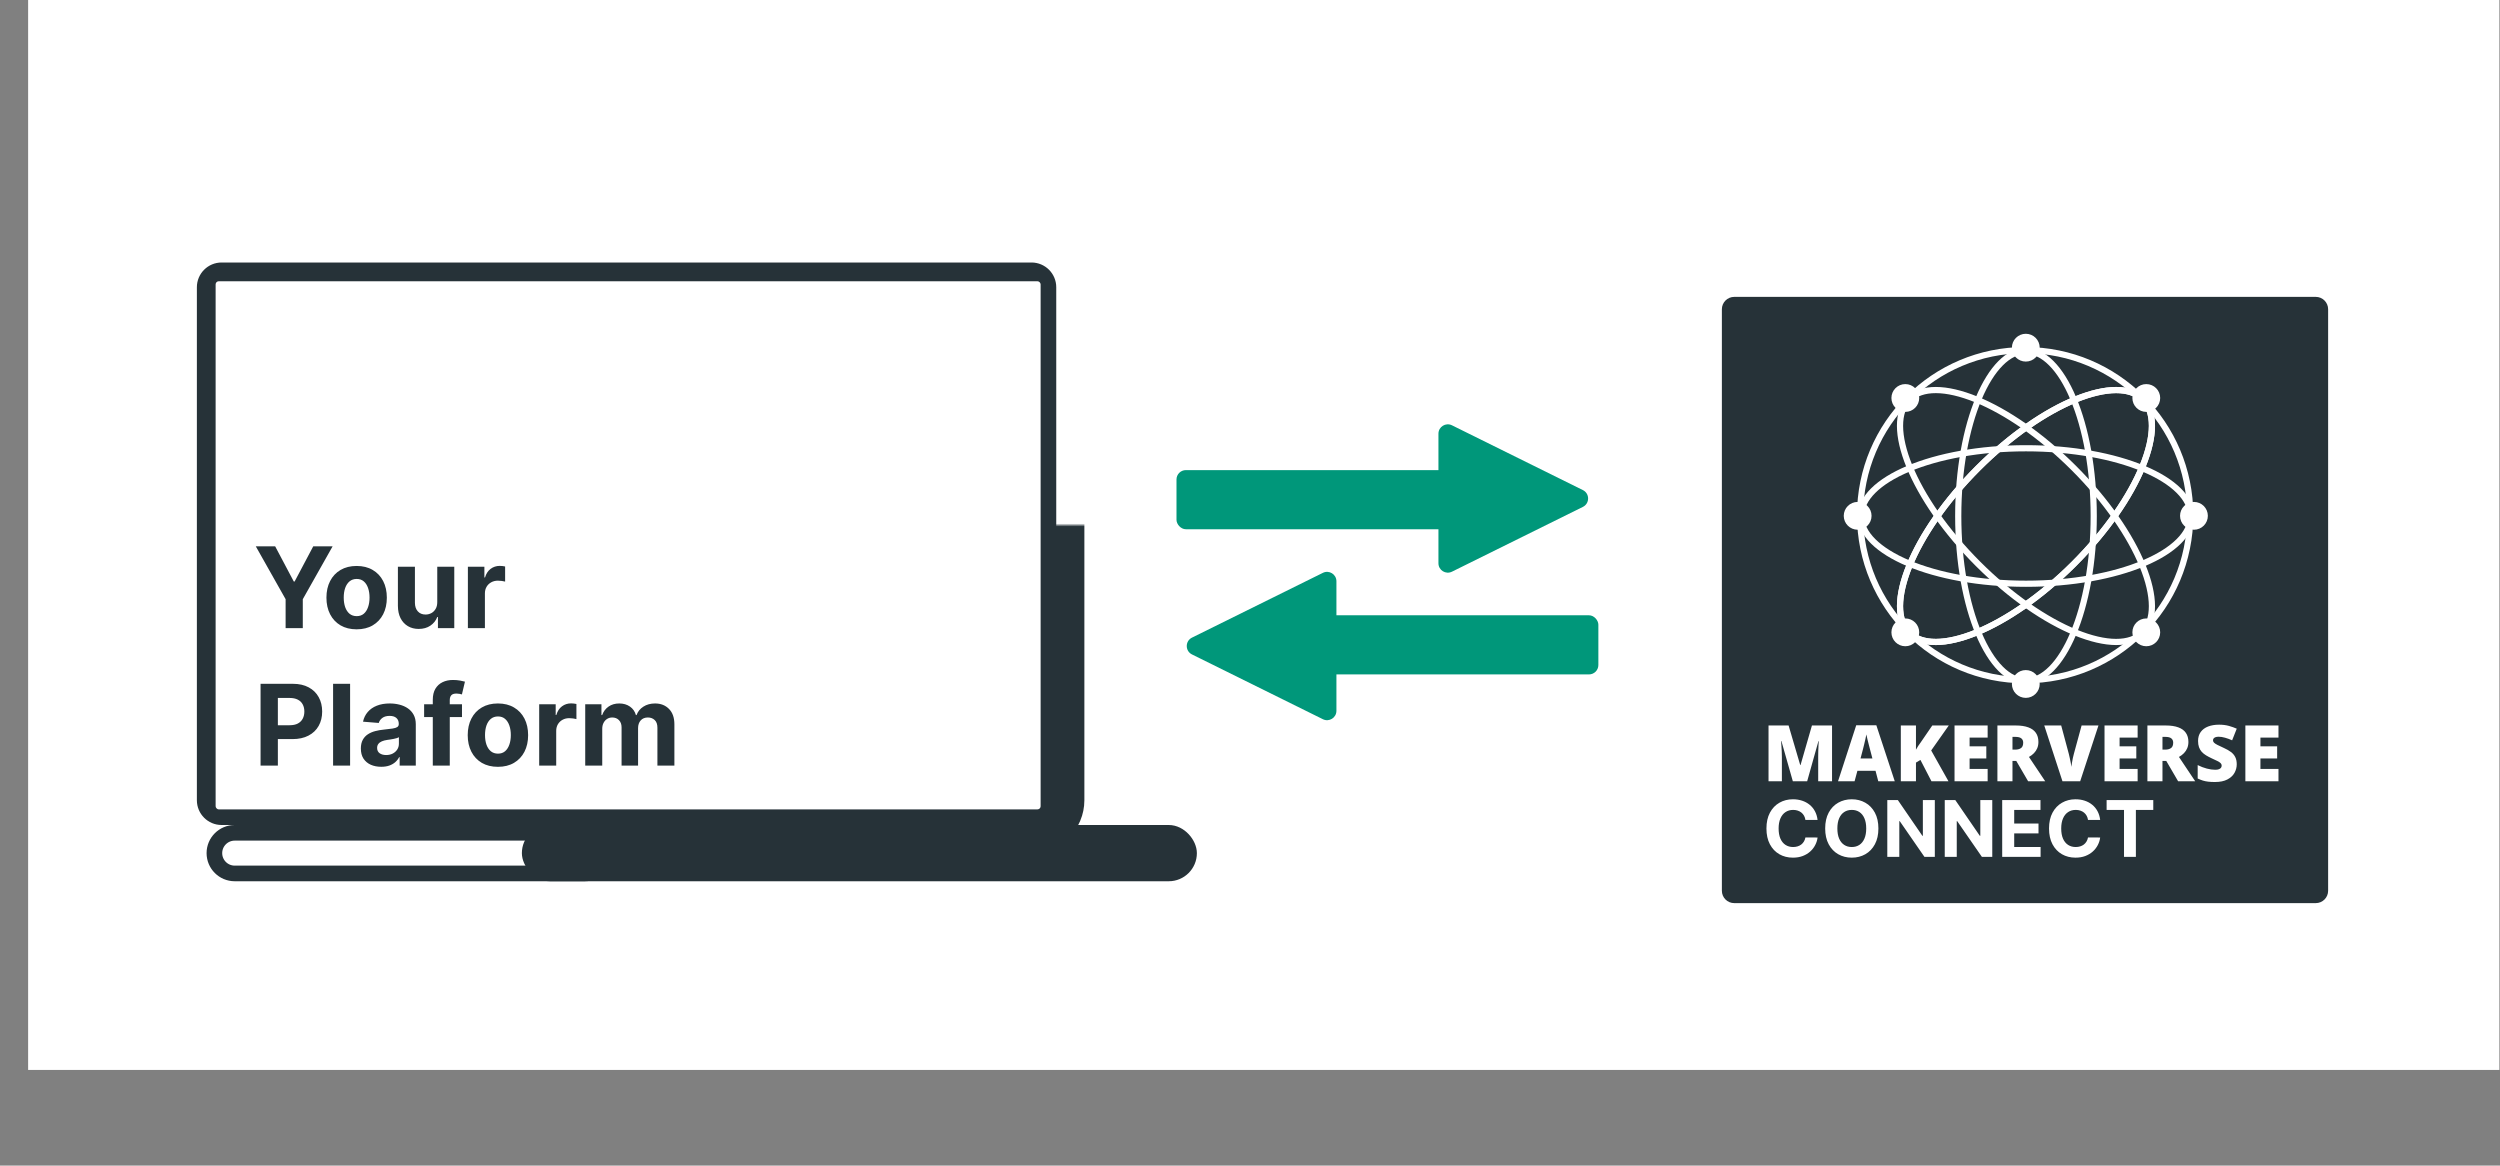
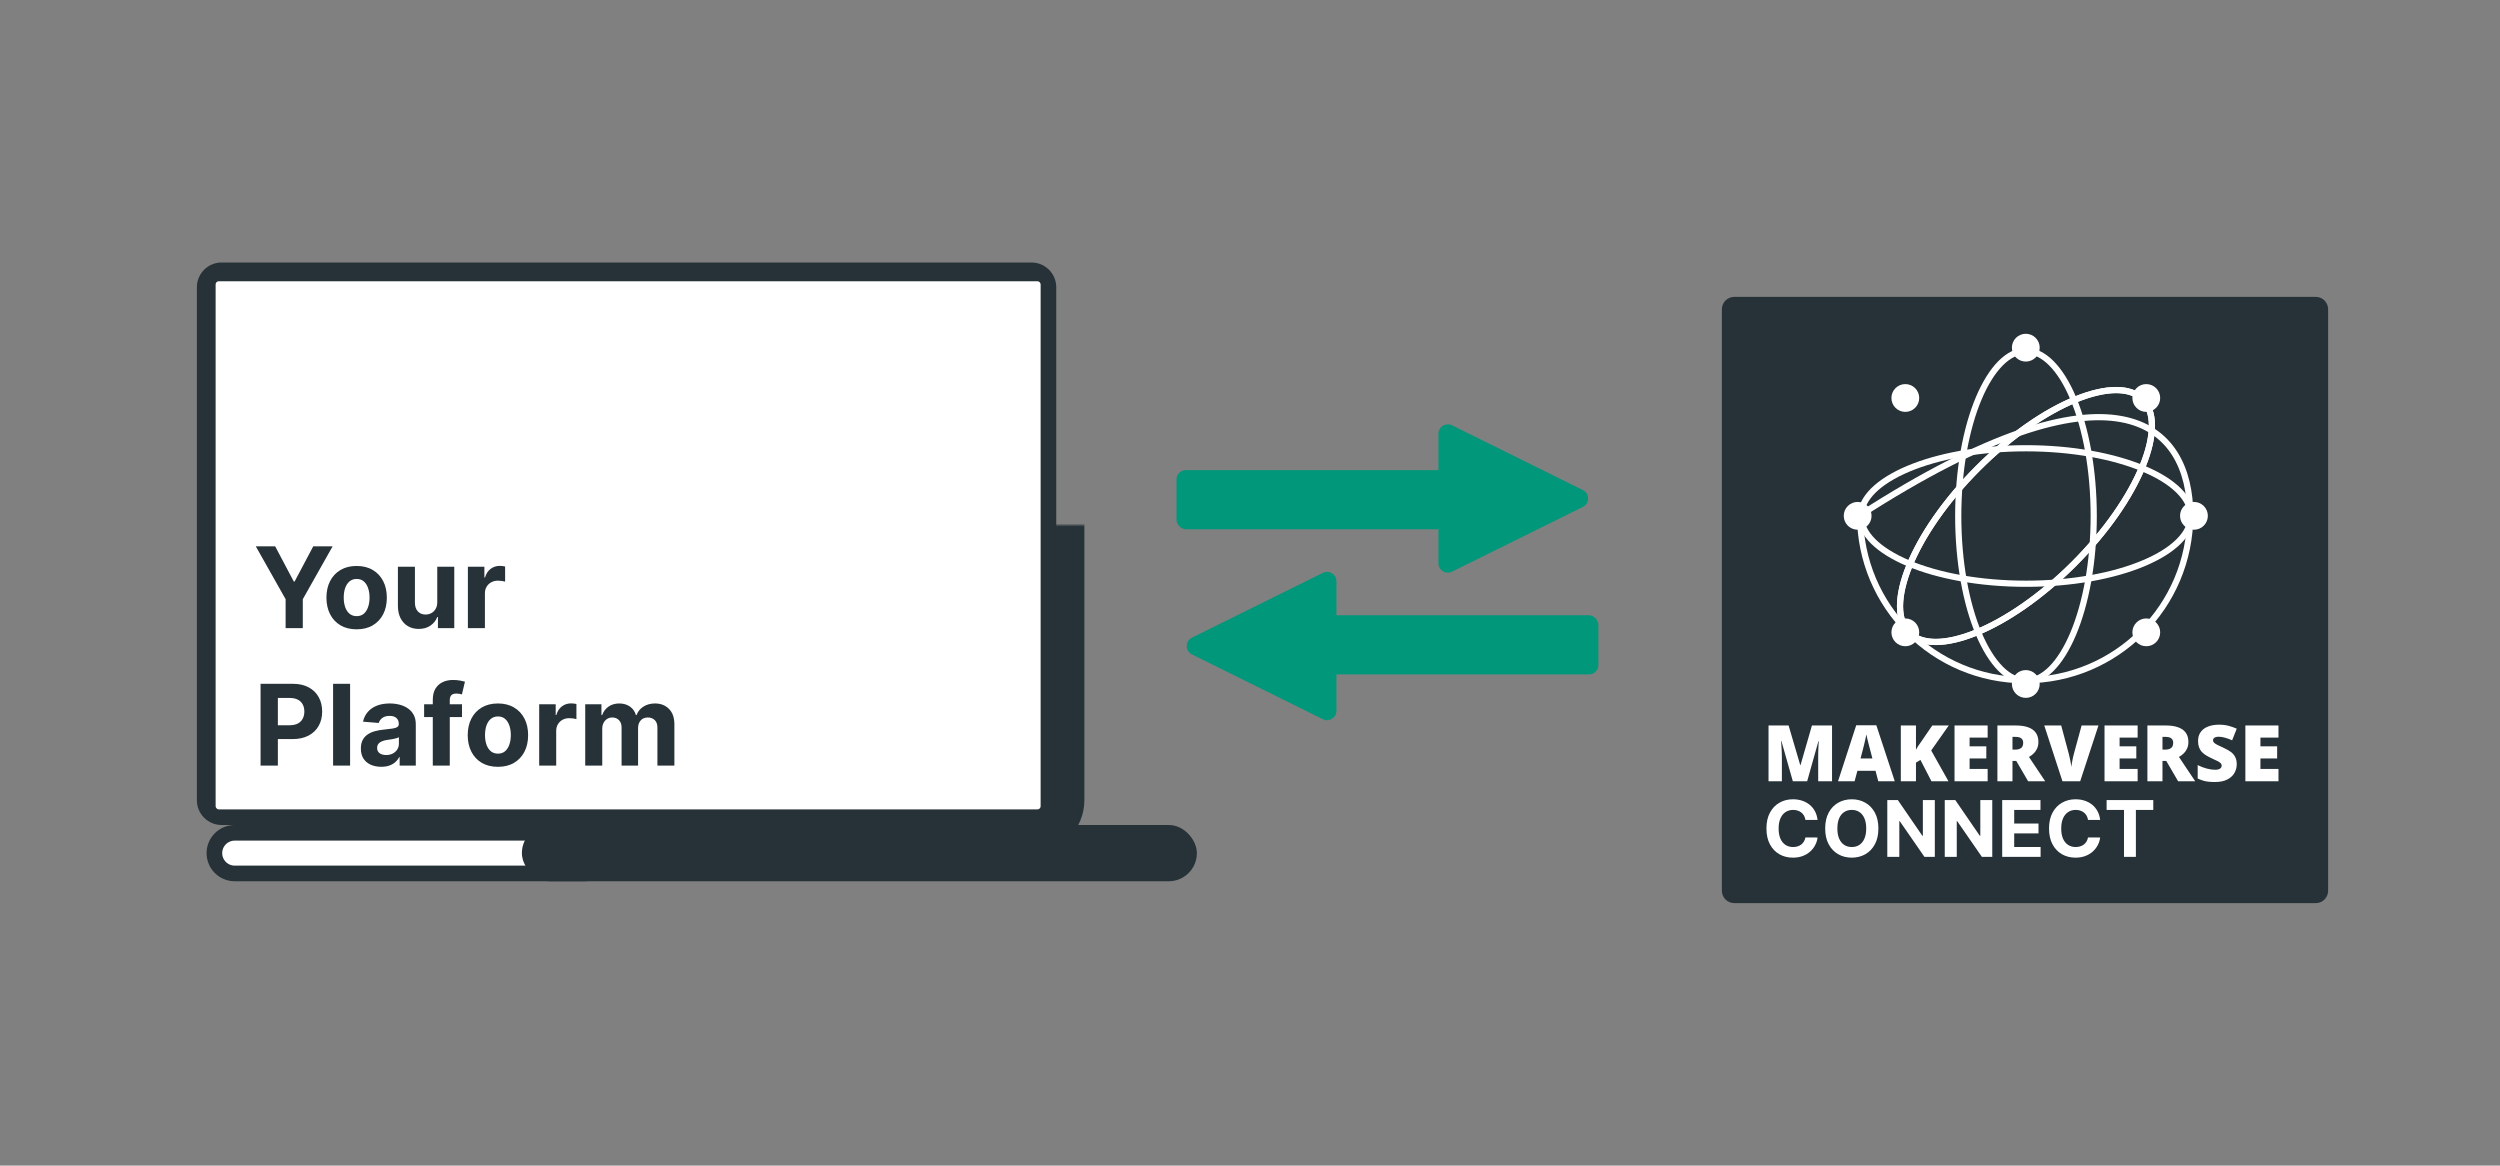
<svg xmlns="http://www.w3.org/2000/svg" width="800" height="373" viewBox="0 0 800 373" fill="none">
  <rect x="0" y="0" width="800" height="373" fill="#808080" stroke="none" />
  <g clip-path="url(#clip0_44_366)">
-     <path d="M808.8 -30H9V342.38H808.8V-30Z" fill="white" />
-   </g>
+     </g>
  <path d="M554.96 95.99H741.04C742.68 95.99 744.01 97.32 744.01 98.96V285.04C744.01 286.68 742.68 288.01 741.04 288.01H554.96C553.32 288.01 551.99 286.68 551.99 285.04V98.96C551.99 97.32 553.32 95.99 554.96 95.99Z" fill="#263238" stroke="#263238" stroke-width="1.98" />
  <path d="M651.715 111.257C651.715 113.168 650.166 114.716 648.256 114.716C646.346 114.716 644.798 113.168 644.798 111.257C644.798 109.347 646.346 107.799 648.256 107.799C650.166 107.799 651.715 109.347 651.715 111.257Z" fill="white" stroke="white" stroke-width="1.98" />
  <path d="M651.715 218.873C651.715 220.783 650.166 222.331 648.256 222.331C646.346 222.331 644.798 220.783 644.798 218.873C644.798 216.962 646.346 215.414 648.256 215.414C650.166 215.414 651.715 216.962 651.715 218.873Z" fill="white" stroke="white" stroke-width="1.98" />
  <path d="M690.27 202.349C690.27 204.259 688.722 205.808 686.811 205.808C684.901 205.808 683.353 204.259 683.353 202.349C683.353 200.439 684.901 198.89 686.811 198.89C688.722 198.89 690.27 200.439 690.27 202.349Z" fill="white" stroke="white" stroke-width="1.98" />
  <path d="M613.16 202.349C613.16 204.259 611.612 205.808 609.702 205.808C607.792 205.808 606.243 204.259 606.243 202.349C606.243 200.439 607.792 198.89 609.702 198.89C611.612 198.89 613.16 200.439 613.16 202.349Z" fill="white" stroke="white" stroke-width="1.98" />
  <path d="M690.27 127.357C690.27 129.267 688.722 130.816 686.811 130.816C684.901 130.816 683.353 129.267 683.353 127.357C683.353 125.447 684.901 123.899 686.811 123.899C688.722 123.899 690.27 125.447 690.27 127.357Z" fill="white" stroke="white" stroke-width="1.98" />
  <path d="M613.16 127.357C613.16 129.267 611.612 130.816 609.702 130.816C607.792 130.816 606.243 129.267 606.243 127.357C606.243 125.447 607.792 123.899 609.702 123.899C611.612 123.899 613.16 125.447 613.16 127.357Z" fill="white" stroke="white" stroke-width="1.98" />
  <path d="M597.907 165.065C597.907 166.975 596.359 168.524 594.449 168.524C592.539 168.524 590.99 166.975 590.99 165.065C590.99 163.155 592.539 161.606 594.449 161.606C596.359 161.606 597.907 163.155 597.907 165.065Z" fill="white" stroke="white" stroke-width="1.98" />
  <path d="M705.523 165.065C705.523 166.975 703.974 168.524 702.064 168.524C700.154 168.524 698.605 166.975 698.605 165.065C698.605 163.155 700.154 161.606 702.064 161.606C703.974 161.606 705.523 163.155 705.523 165.065Z" fill="white" stroke="white" stroke-width="1.98" />
  <path d="M669.99 165.121C669.99 179.881 667.468 193.196 663.428 202.785C661.408 207.581 659.027 211.398 656.434 214.002C653.845 216.601 651.101 217.939 648.313 217.939C645.524 217.939 642.78 216.601 640.191 214.002C637.598 211.398 635.218 207.581 633.197 202.785C629.158 193.196 626.636 179.881 626.636 165.121C626.636 150.362 629.158 137.046 633.197 127.458C635.218 122.661 637.598 118.844 640.191 116.241C642.78 113.641 645.524 112.304 648.313 112.304C651.101 112.304 653.845 113.641 656.434 116.241C659.027 118.844 661.408 122.661 663.428 127.458C667.468 137.046 669.99 150.362 669.99 165.121Z" stroke="white" stroke-width="1.98" />
  <path d="M648.313 143.444C663.072 143.444 676.387 145.966 685.976 150.006C690.772 152.026 694.59 154.407 697.193 157C699.793 159.589 701.13 162.333 701.13 165.121C701.13 167.91 699.793 170.654 697.193 173.243C694.59 175.836 690.772 178.216 685.976 180.237C676.387 184.276 663.072 186.798 648.313 186.798C633.553 186.798 620.238 184.276 610.649 180.237C605.853 178.216 602.036 175.836 599.432 173.243C596.833 170.654 595.495 167.91 595.495 165.121C595.495 162.333 596.833 159.589 599.432 157C602.036 154.407 605.853 152.026 610.649 150.006C620.238 145.966 633.553 143.444 648.313 143.444Z" stroke="white" stroke-width="1.98" />
  <path d="M663.641 180.449C653.204 190.886 642.006 198.518 632.369 202.442C627.549 204.404 623.166 205.42 619.492 205.428C615.823 205.435 612.937 204.441 610.965 202.469C608.993 200.497 607.999 197.611 608.006 193.942C608.014 190.268 609.03 185.885 610.993 181.065C614.917 171.428 622.549 160.23 632.985 149.793C643.421 139.357 654.62 131.725 664.257 127.801C669.077 125.838 673.459 124.822 677.134 124.815C680.803 124.807 683.689 125.802 685.661 127.774C687.633 129.746 688.627 132.631 688.62 136.3C688.612 139.975 687.596 144.357 685.633 149.178C681.709 158.814 674.077 170.013 663.641 180.449Z" stroke="white" stroke-width="1.98" />
  <path d="M663.641 180.449C653.204 190.886 642.006 198.518 632.369 202.442C627.549 204.404 623.166 205.42 619.492 205.428C615.823 205.435 612.937 204.441 610.965 202.469C608.993 200.497 607.999 197.611 608.006 193.942C608.014 190.268 609.03 185.885 610.993 181.065C614.917 171.428 622.549 160.23 632.985 149.793C643.421 139.357 654.62 131.725 664.257 127.801C669.077 125.838 673.459 124.822 677.134 124.815C680.803 124.807 683.689 125.802 685.661 127.774C687.633 129.746 688.627 132.631 688.62 136.3C688.612 139.975 687.596 144.357 685.633 149.178C681.709 158.814 674.077 170.013 663.641 180.449Z" stroke="white" stroke-width="1.98" />
-   <path d="M663.641 149.793C674.077 160.23 681.709 171.428 685.633 181.065C687.596 185.885 688.612 190.268 688.619 193.942C688.627 197.611 687.632 200.497 685.66 202.469C683.689 204.441 680.803 205.435 677.134 205.428C673.459 205.42 669.077 204.404 664.256 202.442C654.62 198.518 643.421 190.886 632.985 180.449C622.548 170.013 614.916 158.814 610.992 149.178C609.03 144.357 608.014 139.975 608.006 136.3C607.999 132.631 608.993 129.745 610.965 127.774C612.937 125.802 615.823 124.807 619.492 124.815C623.166 124.822 627.549 125.838 632.369 127.801C642.006 131.725 653.204 139.357 663.641 149.793Z" stroke="white" stroke-width="1.98" />
-   <path d="M700.862 164.853C700.862 194.024 677.215 217.671 648.045 217.671C618.874 217.671 595.227 194.024 595.227 164.853C595.227 135.683 618.874 112.036 648.045 112.036C677.215 112.036 700.862 135.683 700.862 164.853Z" stroke="white" stroke-width="1.98" />
+   <path d="M700.862 164.853C700.862 194.024 677.215 217.671 648.045 217.671C618.874 217.671 595.227 194.024 595.227 164.853C677.215 112.036 700.862 135.683 700.862 164.853Z" stroke="white" stroke-width="1.98" />
  <path d="M506.524 156.829C508.749 157.93 508.749 161.105 506.524 162.206L464.632 182.938C462.638 183.924 460.301 182.474 460.301 180.249L460.301 138.786C460.301 136.562 462.638 135.111 464.632 136.098L506.524 156.829Z" fill="#00977A" />
  <rect x="376.478" y="150.435" width="88.553" height="18.922" rx="3" fill="#00977A" />
  <path d="M381.433 209.418C379.207 208.317 379.207 205.142 381.433 204.041L423.325 183.31C425.319 182.323 427.656 183.774 427.656 185.998L427.656 227.461C427.656 229.685 425.319 231.136 423.325 230.149L381.433 209.418Z" fill="#00977A" />
  <rect x="511.478" y="215.812" width="88.553" height="18.922" rx="3" transform="rotate(180 511.478 215.812)" fill="#00977A" />
  <mask id="path-21-inside-1_44_366" fill="white">
    <rect x="55" y="84" width="283" height="180" rx="7.92" />
  </mask>
  <rect x="55" y="84" width="283" height="180" rx="7.92" stroke="#263238" stroke-width="18" mask="url(#path-21-inside-1_44_366)" />
  <path d="M64.5 91.92C64.5 88.374 67.374 85.5 70.92 85.5H330.08C333.626 85.5 336.5 88.374 336.5 91.92V256.08C336.5 259.626 333.626 262.5 330.08 262.5H70.92C67.374 262.5 64.5 259.626 64.5 256.08V91.92Z" fill="#263238" stroke="#263238" stroke-width="3" />
  <rect x="69" y="90" width="264" height="169" rx="1" fill="white" />
  <path d="M81.847 174.818H88.047L94.017 186.094H94.273L100.243 174.818H106.443L96.894 191.744V201H91.396V191.744L81.847 174.818ZM114.123 201.384C112.138 201.384 110.42 200.962 108.971 200.118C107.531 199.266 106.419 198.081 105.635 196.564C104.851 195.038 104.459 193.27 104.459 191.259C104.459 189.23 104.851 187.457 105.635 185.94C106.419 184.415 107.531 183.23 108.971 182.386C110.42 181.534 112.138 181.108 114.123 181.108C116.109 181.108 117.822 181.534 119.263 182.386C120.711 183.23 121.828 184.415 122.612 185.94C123.396 187.457 123.788 189.23 123.788 191.259C123.788 193.27 123.396 195.038 122.612 196.564C121.828 198.081 120.711 199.266 119.263 200.118C117.822 200.962 116.109 201.384 114.123 201.384ZM114.149 197.165C115.052 197.165 115.807 196.909 116.412 196.398C117.017 195.878 117.473 195.17 117.78 194.276C118.095 193.381 118.253 192.362 118.253 191.22C118.253 190.078 118.095 189.06 117.78 188.165C117.473 187.27 117.017 186.562 116.412 186.043C115.807 185.523 115.052 185.263 114.149 185.263C113.237 185.263 112.47 185.523 111.848 186.043C111.234 186.562 110.77 187.27 110.454 188.165C110.147 189.06 109.994 190.078 109.994 191.22C109.994 192.362 110.147 193.381 110.454 194.276C110.77 195.17 111.234 195.878 111.848 196.398C112.47 196.909 113.237 197.165 114.149 197.165ZM139.922 192.639V181.364H145.368V201H140.139V197.433H139.934C139.491 198.584 138.754 199.509 137.723 200.207C136.7 200.906 135.451 201.256 133.977 201.256C132.665 201.256 131.51 200.957 130.513 200.361C129.515 199.764 128.736 198.916 128.173 197.817C127.619 196.717 127.338 195.401 127.329 193.866V181.364H132.775V192.895C132.784 194.054 133.095 194.97 133.709 195.643C134.322 196.317 135.145 196.653 136.176 196.653C136.832 196.653 137.446 196.504 138.017 196.206C138.588 195.899 139.048 195.447 139.397 194.851C139.755 194.254 139.93 193.517 139.922 192.639ZM149.724 201V181.364H155.004V184.79H155.208C155.566 183.571 156.167 182.651 157.011 182.028C157.855 181.398 158.826 181.082 159.926 181.082C160.198 181.082 160.492 181.099 160.808 181.134C161.123 181.168 161.4 181.214 161.639 181.274V186.107C161.383 186.03 161.029 185.962 160.578 185.902C160.126 185.842 159.712 185.812 159.337 185.812C158.536 185.812 157.82 185.987 157.19 186.337C156.568 186.678 156.073 187.155 155.707 187.768C155.349 188.382 155.17 189.089 155.17 189.891V201H149.724ZM83.381 245V218.818H93.71C95.696 218.818 97.388 219.197 98.786 219.956C100.183 220.706 101.249 221.75 101.982 223.088C102.723 224.418 103.094 225.952 103.094 227.69C103.094 229.429 102.719 230.963 101.969 232.293C101.219 233.622 100.132 234.658 98.709 235.399C97.294 236.141 95.581 236.511 93.57 236.511H86.986V232.075H92.675C93.74 232.075 94.618 231.892 95.308 231.526C96.007 231.151 96.527 230.635 96.868 229.979C97.217 229.314 97.392 228.551 97.392 227.69C97.392 226.821 97.217 226.062 96.868 225.415C96.527 224.759 96.007 224.251 95.308 223.893C94.609 223.527 93.723 223.344 92.649 223.344H88.916V245H83.381ZM112.033 218.818V245H106.587V218.818H112.033ZM121.995 245.371C120.742 245.371 119.626 245.153 118.646 244.719C117.666 244.276 116.89 243.624 116.319 242.763C115.757 241.893 115.475 240.811 115.475 239.516C115.475 238.425 115.676 237.509 116.076 236.767C116.477 236.026 117.022 235.429 117.712 234.977C118.403 234.526 119.187 234.185 120.065 233.955C120.951 233.724 121.88 233.562 122.852 233.469C123.994 233.349 124.914 233.239 125.613 233.136C126.312 233.026 126.819 232.864 127.134 232.651C127.45 232.437 127.607 232.122 127.607 231.705V231.628C127.607 230.818 127.352 230.192 126.84 229.749C126.337 229.305 125.622 229.084 124.693 229.084C123.712 229.084 122.933 229.301 122.353 229.736C121.774 230.162 121.39 230.699 121.203 231.347L116.166 230.938C116.421 229.744 116.924 228.713 117.674 227.844C118.424 226.966 119.391 226.293 120.576 225.824C121.769 225.347 123.15 225.108 124.718 225.108C125.809 225.108 126.853 225.236 127.85 225.491C128.856 225.747 129.747 226.143 130.522 226.68C131.306 227.217 131.924 227.908 132.376 228.751C132.828 229.587 133.053 230.588 133.053 231.756V245H127.889V242.277H127.735C127.42 242.891 126.998 243.432 126.47 243.901C125.941 244.361 125.306 244.723 124.565 244.987C123.823 245.243 122.967 245.371 121.995 245.371ZM123.555 241.612C124.356 241.612 125.063 241.455 125.677 241.139C126.291 240.815 126.772 240.381 127.122 239.835C127.471 239.29 127.646 238.672 127.646 237.982V235.898C127.475 236.009 127.241 236.111 126.943 236.205C126.653 236.29 126.325 236.371 125.958 236.447C125.592 236.516 125.225 236.58 124.859 236.639C124.492 236.69 124.16 236.737 123.862 236.78C123.222 236.874 122.664 237.023 122.187 237.227C121.71 237.432 121.339 237.709 121.075 238.058C120.81 238.399 120.678 238.825 120.678 239.337C120.678 240.078 120.947 240.645 121.484 241.037C122.029 241.42 122.72 241.612 123.555 241.612ZM147.838 225.364V229.455H135.719V225.364H147.838ZM138.493 245V223.945C138.493 222.521 138.77 221.341 139.324 220.403C139.886 219.466 140.654 218.763 141.625 218.294C142.597 217.825 143.7 217.591 144.936 217.591C145.771 217.591 146.534 217.655 147.225 217.783C147.923 217.911 148.443 218.026 148.784 218.128L147.813 222.219C147.6 222.151 147.335 222.087 147.02 222.027C146.713 221.967 146.398 221.938 146.074 221.938C145.273 221.938 144.715 222.125 144.399 222.5C144.084 222.866 143.926 223.382 143.926 224.047V245H138.493ZM159.334 245.384C157.348 245.384 155.631 244.962 154.182 244.118C152.742 243.266 151.63 242.081 150.846 240.564C150.062 239.038 149.67 237.27 149.67 235.259C149.67 233.23 150.062 231.457 150.846 229.94C151.63 228.415 152.742 227.23 154.182 226.386C155.631 225.534 157.348 225.108 159.334 225.108C161.32 225.108 163.033 225.534 164.473 226.386C165.922 227.23 167.039 228.415 167.823 229.94C168.607 231.457 168.999 233.23 168.999 235.259C168.999 237.27 168.607 239.038 167.823 240.564C167.039 242.081 165.922 243.266 164.473 244.118C163.033 244.962 161.32 245.384 159.334 245.384ZM159.36 241.165C160.263 241.165 161.018 240.909 161.623 240.398C162.228 239.878 162.684 239.17 162.991 238.276C163.306 237.381 163.464 236.362 163.464 235.22C163.464 234.078 163.306 233.06 162.991 232.165C162.684 231.27 162.228 230.562 161.623 230.043C161.018 229.523 160.263 229.263 159.36 229.263C158.448 229.263 157.681 229.523 157.059 230.043C156.445 230.562 155.981 231.27 155.665 232.165C155.358 233.06 155.205 234.078 155.205 235.22C155.205 236.362 155.358 237.381 155.665 238.276C155.981 239.17 156.445 239.878 157.059 240.398C157.681 240.909 158.448 241.165 159.36 241.165ZM172.54 245V225.364H177.82V228.79H178.025C178.383 227.571 178.983 226.651 179.827 226.028C180.671 225.398 181.643 225.082 182.742 225.082C183.015 225.082 183.309 225.099 183.624 225.134C183.939 225.168 184.216 225.214 184.455 225.274V230.107C184.199 230.03 183.846 229.962 183.394 229.902C182.942 229.842 182.529 229.812 182.154 229.812C181.353 229.812 180.637 229.987 180.006 230.337C179.384 230.678 178.89 231.155 178.523 231.768C178.165 232.382 177.986 233.089 177.986 233.891V245H172.54ZM187.271 245V225.364H192.461V228.828H192.691C193.1 227.678 193.782 226.77 194.737 226.105C195.691 225.44 196.833 225.108 198.163 225.108C199.509 225.108 200.656 225.445 201.602 226.118C202.548 226.783 203.178 227.686 203.494 228.828H203.698C204.099 227.703 204.823 226.804 205.872 226.131C206.928 225.449 208.177 225.108 209.617 225.108C211.45 225.108 212.937 225.692 214.079 226.859C215.23 228.018 215.805 229.663 215.805 231.794V245H210.372V232.868C210.372 231.777 210.082 230.959 209.502 230.413C208.923 229.868 208.198 229.595 207.329 229.595C206.34 229.595 205.569 229.911 205.015 230.541C204.461 231.163 204.184 231.986 204.184 233.009V245H198.904V232.753C198.904 231.79 198.627 231.023 198.073 230.452C197.528 229.881 196.808 229.595 195.913 229.595C195.308 229.595 194.762 229.749 194.276 230.055C193.799 230.354 193.42 230.776 193.139 231.321C192.857 231.858 192.717 232.489 192.717 233.213V245H187.271Z" fill="#263238" />
  <path d="M68.605 273C68.605 269.41 71.515 266.5 75.105 266.5H187.105C190.695 266.5 193.605 269.41 193.605 273C193.605 276.59 190.695 279.5 187.105 279.5H75.105C71.515 279.5 68.605 276.59 68.605 273Z" fill="white" stroke="#263238" stroke-width="5" />
  <rect x="168.5" y="265.5" width="213" height="15" rx="7.5" fill="#263238" stroke="#263238" stroke-width="3" />
  <path d="M581.623 262.384H577.734C577.663 261.881 577.518 261.434 577.299 261.043C577.08 260.647 576.799 260.309 576.456 260.031C576.112 259.753 575.716 259.54 575.266 259.392C574.822 259.244 574.34 259.17 573.819 259.17C572.878 259.17 572.058 259.404 571.36 259.871C570.661 260.333 570.12 261.008 569.735 261.895C569.35 262.777 569.158 263.849 569.158 265.109C569.158 266.405 569.35 267.494 569.735 268.376C570.126 269.258 570.67 269.924 571.369 270.374C572.067 270.824 572.875 271.048 573.792 271.048C574.307 271.048 574.784 270.98 575.222 270.844C575.665 270.708 576.059 270.51 576.402 270.249C576.746 269.983 577.03 269.661 577.255 269.282C577.485 268.903 577.645 268.471 577.734 267.986L581.623 268.003C581.522 268.838 581.27 269.643 580.868 270.418C580.471 271.188 579.936 271.877 579.261 272.487C578.592 273.09 577.793 273.57 576.864 273.925C575.941 274.274 574.896 274.449 573.73 274.449C572.108 274.449 570.658 274.082 569.38 273.348C568.107 272.614 567.101 271.552 566.362 270.161C565.628 268.77 565.261 267.086 565.261 265.109C565.261 263.126 565.634 261.44 566.379 260.049C567.125 258.658 568.137 257.599 569.415 256.871C570.694 256.137 572.132 255.77 573.73 255.77C574.784 255.77 575.76 255.918 576.66 256.214C577.565 256.51 578.367 256.942 579.066 257.51C579.764 258.072 580.332 258.762 580.77 259.578C581.214 260.395 581.498 261.33 581.623 262.384ZM601.087 265.109C601.087 267.092 600.711 268.779 599.96 270.17C599.214 271.56 598.196 272.623 596.906 273.357C595.621 274.085 594.177 274.449 592.573 274.449C590.958 274.449 589.508 274.082 588.223 273.348C586.939 272.614 585.924 271.552 585.178 270.161C584.432 268.77 584.059 267.086 584.059 265.109C584.059 263.126 584.432 261.44 585.178 260.049C585.924 258.658 586.939 257.599 588.223 256.871C589.508 256.137 590.958 255.77 592.573 255.77C594.177 255.77 595.621 256.137 596.906 256.871C598.196 257.599 599.214 258.658 599.96 260.049C600.711 261.44 601.087 263.126 601.087 265.109ZM597.19 265.109C597.19 263.825 596.997 262.742 596.613 261.86C596.234 260.978 595.698 260.309 595.006 259.854C594.313 259.398 593.503 259.17 592.573 259.17C591.644 259.17 590.833 259.398 590.141 259.854C589.448 260.309 588.91 260.978 588.525 261.86C588.146 262.742 587.957 263.825 587.957 265.109C587.957 266.394 588.146 267.477 588.525 268.358C588.91 269.24 589.448 269.909 590.141 270.365C590.833 270.821 591.644 271.048 592.573 271.048C593.503 271.048 594.313 270.821 595.006 270.365C595.698 269.909 596.234 269.24 596.613 268.358C596.997 267.477 597.19 266.394 597.19 265.109ZM619.142 256.018V274.2H615.822L607.912 262.757H607.779V274.2H603.935V256.018H607.308L615.156 267.453H615.316V256.018H619.142ZM637.526 256.018V274.2H634.206L626.296 262.757H626.163V274.2H622.319V256.018H625.692L633.54 267.453H633.7V256.018H637.526ZM640.702 274.2V256.018H652.954V259.188H644.546V263.52H652.323V266.689H644.546V271.031H652.989V274.2H640.702ZM672.052 262.384H668.164C668.093 261.881 667.948 261.434 667.729 261.043C667.51 260.647 667.229 260.309 666.885 260.031C666.542 259.753 666.145 259.54 665.696 259.392C665.252 259.244 664.769 259.17 664.249 259.17C663.308 259.17 662.488 259.404 661.789 259.871C661.091 260.333 660.549 261.008 660.165 261.895C659.78 262.777 659.588 263.849 659.588 265.109C659.588 266.405 659.78 267.494 660.165 268.376C660.555 269.258 661.1 269.924 661.798 270.374C662.497 270.824 663.305 271.048 664.222 271.048C664.737 271.048 665.213 270.98 665.651 270.844C666.095 270.708 666.489 270.51 666.832 270.249C667.175 269.983 667.459 269.661 667.684 269.282C667.915 268.903 668.075 268.471 668.164 267.986L672.052 268.003C671.952 268.838 671.7 269.643 671.298 270.418C670.901 271.188 670.365 271.877 669.691 272.487C669.022 273.09 668.223 273.57 667.294 273.925C666.37 274.274 665.326 274.449 664.16 274.449C662.538 274.449 661.088 274.082 659.81 273.348C658.537 272.614 657.531 271.552 656.791 270.161C656.057 268.77 655.69 267.086 655.69 265.109C655.69 263.126 656.063 261.44 656.809 260.049C657.555 258.658 658.567 257.599 659.845 256.871C661.124 256.137 662.562 255.77 664.16 255.77C665.213 255.77 666.19 255.918 667.089 256.214C667.995 256.51 668.797 256.942 669.495 257.51C670.194 258.072 670.762 258.762 671.2 259.578C671.644 260.395 671.928 261.33 672.052 262.384ZM674.116 259.188V256.018H689.049V259.188H683.482V274.2H679.683V259.188H674.116Z" fill="white" />
  <path d="M573.705 250L570.055 237.146H569.945C569.977 237.48 570.01 237.931 570.042 238.501C570.083 239.071 570.12 239.685 570.152 240.344C570.185 241.003 570.201 241.638 570.201 242.249V250H565.929V232.153H572.35L576.073 244.824H576.17L579.82 232.153H586.253V250H581.822V242.175C581.822 241.614 581.83 241.012 581.847 240.369C581.871 239.718 581.896 239.107 581.92 238.538C581.952 237.96 581.981 237.504 582.005 237.17H581.896L578.294 250H573.705ZM601.048 250L600.169 246.655H594.371L593.468 250H588.17L593.993 232.08H600.426L606.322 250H601.048ZM599.168 242.7L598.399 239.771C598.318 239.453 598.2 239.001 598.045 238.416C597.891 237.821 597.736 237.211 597.582 236.584C597.435 235.95 597.321 235.429 597.24 235.022C597.167 235.429 597.061 235.933 596.922 236.536C596.792 237.13 596.654 237.72 596.507 238.306C596.369 238.892 596.247 239.38 596.141 239.771L595.372 242.7H599.168ZM623.509 250H618.065L614.537 243.176L613.109 244.031V250H608.263V232.153H613.109V239.905C613.312 239.514 613.544 239.124 613.805 238.733C614.073 238.342 614.334 237.972 614.586 237.622L618.333 232.153H623.607L617.979 240.149L623.509 250ZM636.046 250H625.45V232.153H636.046V236.023H630.272V238.831H635.619V242.7H630.272V246.069H636.046V250ZM645.018 232.153C646.638 232.153 647.984 232.353 649.059 232.751C650.133 233.142 650.938 233.728 651.476 234.509C652.021 235.291 652.293 236.263 652.293 237.427C652.293 238.151 652.171 238.81 651.927 239.404C651.683 239.998 651.333 240.531 650.877 241.003C650.43 241.467 649.893 241.874 649.266 242.224L654.466 250H648.998L645.213 243.506H643.993V250H639.171V232.153H645.018ZM644.945 235.803H643.993V239.88H644.896C645.637 239.88 646.243 239.718 646.715 239.392C647.187 239.067 647.423 238.485 647.423 237.646C647.423 237.069 647.228 236.617 646.837 236.292C646.446 235.966 645.816 235.803 644.945 235.803ZM671.507 232.153L665.66 250H659.984L654.161 232.153H659.581L662.01 241.199C662.1 241.541 662.201 241.98 662.315 242.517C662.438 243.046 662.547 243.575 662.645 244.104C662.751 244.633 662.816 245.064 662.84 245.398C662.873 245.064 662.934 244.637 663.023 244.116C663.113 243.595 663.211 243.075 663.316 242.554C663.43 242.025 663.536 241.589 663.634 241.248L666.112 232.153H671.507ZM684.044 250H673.448V232.153H684.044V236.023H678.27V238.831H683.617V242.7H678.27V246.069H684.044V250ZM693.016 232.153C694.636 232.153 695.982 232.353 697.057 232.751C698.131 233.142 698.937 233.728 699.474 234.509C700.019 235.291 700.292 236.263 700.292 237.427C700.292 238.151 700.169 238.81 699.925 239.404C699.681 239.998 699.331 240.531 698.875 241.003C698.428 241.467 697.891 241.874 697.264 242.224L702.464 250H696.996L693.211 243.506H691.991V250H687.169V232.153H693.016ZM692.943 235.803H691.991V239.88H692.894C693.635 239.88 694.241 239.718 694.713 239.392C695.185 239.067 695.421 238.485 695.421 237.646C695.421 237.069 695.226 236.617 694.835 236.292C694.444 235.966 693.814 235.803 692.943 235.803ZM715.758 244.58C715.758 245.549 715.514 246.468 715.025 247.339C714.537 248.201 713.776 248.901 712.743 249.438C711.717 249.976 710.391 250.244 708.763 250.244C707.949 250.244 707.233 250.208 706.615 250.134C706.004 250.061 705.435 249.943 704.906 249.78C704.377 249.609 703.827 249.39 703.258 249.121V244.824C704.226 245.312 705.203 245.687 706.188 245.947C707.172 246.2 708.063 246.326 708.861 246.326C709.341 246.326 709.732 246.269 710.033 246.155C710.342 246.041 710.57 245.886 710.716 245.691C710.863 245.487 710.936 245.256 710.936 244.995C710.936 244.686 710.826 244.425 710.606 244.214C710.395 243.994 710.053 243.766 709.581 243.53C709.109 243.294 708.486 243.001 707.713 242.651C707.054 242.342 706.456 242.025 705.919 241.699C705.39 241.374 704.934 241.003 704.552 240.588C704.177 240.165 703.889 239.673 703.685 239.111C703.482 238.55 703.38 237.887 703.38 237.122C703.38 235.974 703.661 235.014 704.222 234.241C704.792 233.459 705.581 232.874 706.59 232.483C707.608 232.092 708.779 231.897 710.106 231.897C711.27 231.897 712.315 232.027 713.243 232.288C714.179 232.548 715.017 232.845 715.758 233.179L714.281 236.902C713.516 236.552 712.763 236.275 712.022 236.072C711.282 235.86 710.594 235.754 709.959 235.754C709.544 235.754 709.203 235.807 708.934 235.913C708.674 236.011 708.478 236.145 708.348 236.316C708.226 236.487 708.165 236.682 708.165 236.902C708.165 237.179 708.271 237.427 708.482 237.646C708.702 237.866 709.064 238.106 709.569 238.367C710.082 238.619 710.777 238.949 711.656 239.355C712.527 239.746 713.268 240.169 713.878 240.625C714.488 241.073 714.952 241.614 715.27 242.249C715.595 242.875 715.758 243.652 715.758 244.58ZM729.112 250H718.517V232.153H729.112V236.023H723.338V238.831H728.685V242.7H723.338V246.069H729.112V250Z" fill="white" />
  <defs>
    <clipPath id="clip0_44_366">
      <rect width="799.8" height="372.38" fill="white" />
    </clipPath>
  </defs>
</svg>